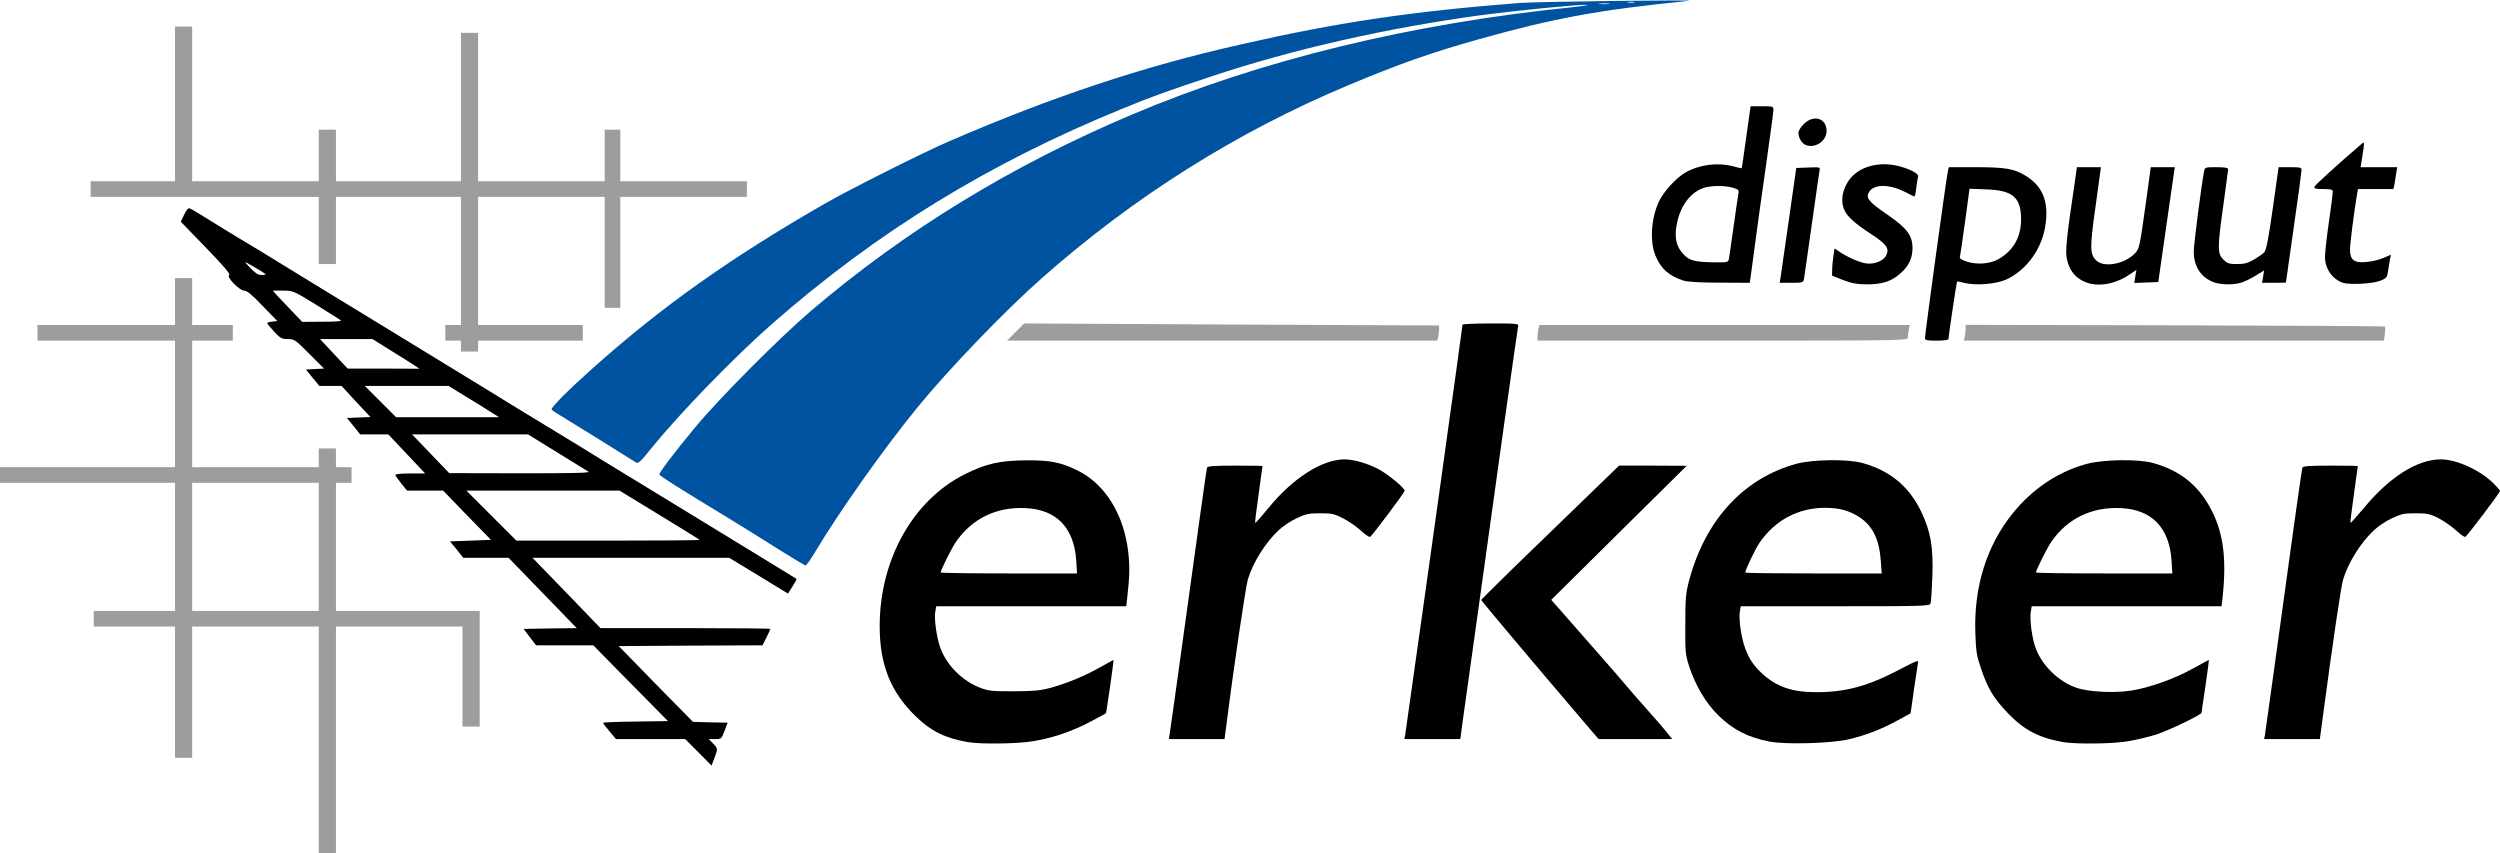
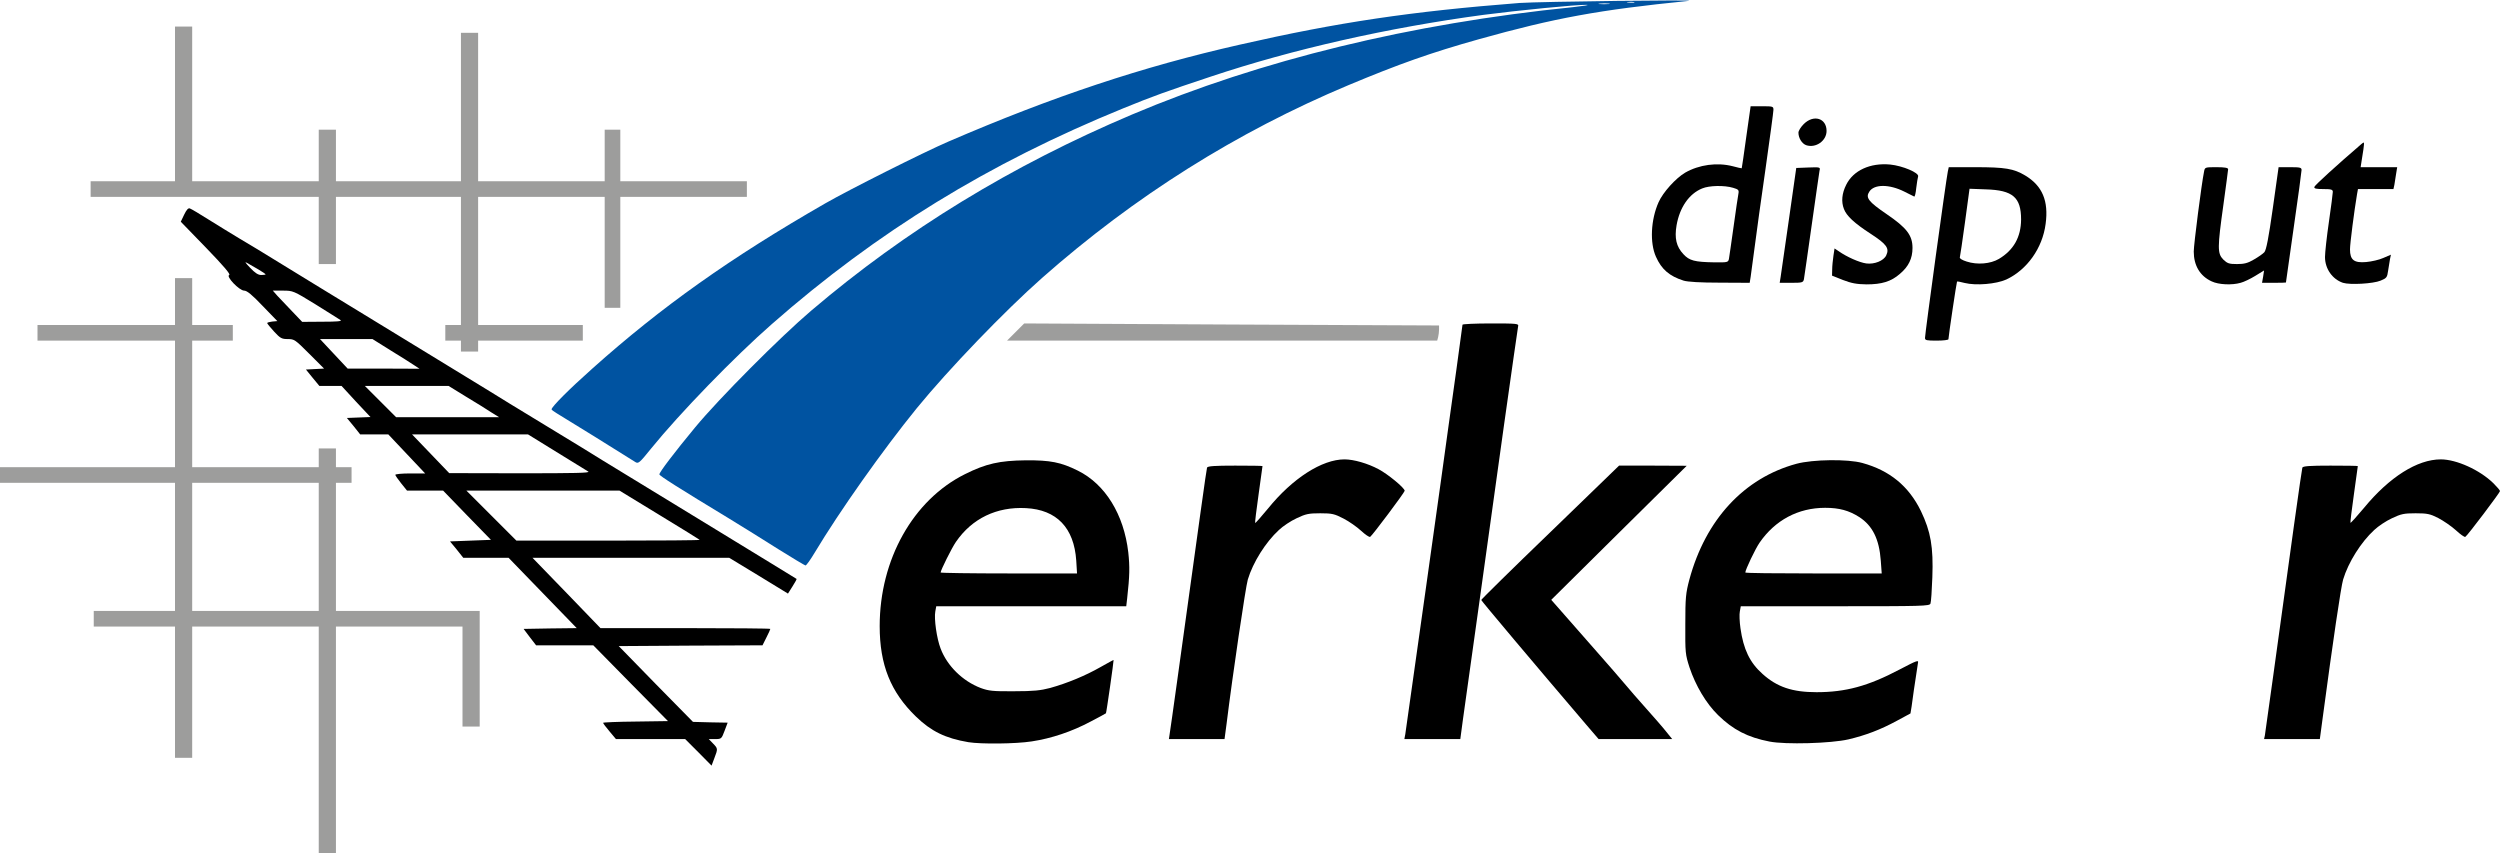
<svg xmlns="http://www.w3.org/2000/svg" version="1.0" width="1600px" height="546px" viewBox="0 0 16000 5460" preserveAspectRatio="xMidYMid meet">
  <g id="layer1" fill="#000000" stroke="none">
    <path d="M4470 4815 l-85 -85 -221 0 -222 0 -41 -49 c-23 -27 -41 -51 -41 -55 0 -3 93 -7 208 -8 l207 -3 -239 -242 -239 -243 -183 0 -183 0 -40 -52 -40 -53 170 -3 170 -2 -218 -225 -218 -225 -145 0 -145 0 -42 -53 -43 -52 131 -5 131 -5 -153 -157 -153 -158 -115 0 -116 0 -37 -46 c-21 -26 -38 -51 -38 -55 0 -5 43 -9 96 -9 l95 0 -118 -125 -118 -125 -90 0 -90 0 -42 -53 -43 -52 75 -3 76 -3 -93 -99 -92 -100 -71 0 -71 0 -43 -52 -43 -53 58 -3 58 -3 -95 -95 c-90 -90 -95 -94 -137 -94 -39 0 -48 -5 -87 -47 -25 -27 -44 -51 -45 -55 0 -4 15 -8 32 -10 l33 -3 -94 -97 c-68 -72 -101 -98 -118 -98 -32 0 -119 -92 -96 -100 10 -4 -34 -56 -148 -174 l-162 -167 22 -46 c15 -31 26 -43 36 -39 9 3 61 34 118 70 56 35 147 91 202 124 55 32 150 90 210 127 61 38 200 123 310 190 110 67 324 198 475 290 151 93 354 217 450 275 96 59 225 137 285 175 61 37 164 100 230 140 66 40 170 103 230 140 61 38 189 117 285 175 96 59 310 189 475 290 165 101 370 226 455 278 85 52 156 96 158 97 2 1 -10 23 -26 48 l-29 46 -188 -115 -188 -114 -629 0 -630 0 218 225 217 225 544 0 c298 0 543 2 543 5 0 3 -11 28 -25 55 l-25 50 -460 2 -460 3 237 243 238 242 111 3 111 2 -20 53 c-19 51 -21 52 -60 52 l-41 0 27 28 c32 33 32 34 9 94 l-18 48 -84 -85z m8 -1360 c-3 -3 -119 -75 -259 -160 l-254 -155 -490 0 -490 0 160 160 160 160 589 0 c324 0 587 -2 584 -5z m-713 -437 c-11 -7 -102 -63 -203 -125 l-183 -113 -371 0 -371 0 119 124 119 124 455 1 c349 0 450 -2 435 -11z m-621 -379 c-27 -18 -99 -63 -161 -100 l-112 -69 -268 0 -268 0 100 100 100 100 329 0 330 0 -50 -31z m-494 -302 c-19 -13 -87 -56 -151 -95 l-115 -72 -168 0 -168 0 88 94 89 95 230 0 230 1 -35 -23z m-470 -288 c-8 -6 -80 -50 -159 -100 -143 -88 -146 -89 -210 -89 l-65 0 29 33 c16 17 59 62 95 100 l64 67 131 -1 c90 0 125 -3 115 -10z m-480 -293 c0 -2 -21 -17 -47 -32 -27 -15 -59 -34 -73 -42 -16 -10 -9 1 20 31 32 34 52 47 72 47 15 0 28 -2 28 -4z" />
    <path d="M6198 4750 c-148 -25 -239 -70 -336 -164 -162 -157 -232 -331 -232 -579 0 -426 214 -807 545 -972 136 -68 222 -87 390 -89 157 -1 224 12 333 66 176 87 295 281 323 523 10 92 9 151 -7 293 l-6 52 -608 0 -608 0 -6 33 c-9 46 9 174 34 238 42 111 141 208 256 252 52 19 78 22 214 21 125 0 170 -5 231 -21 111 -31 226 -79 321 -133 46 -26 84 -47 85 -46 2 2 -46 339 -49 341 -2 2 -46 26 -98 53 -120 64 -251 108 -377 127 -103 16 -325 18 -405 5z m690 -1162 c-14 -210 -125 -326 -322 -336 -187 -10 -345 66 -448 216 -27 39 -98 182 -98 196 0 3 196 6 436 6 l437 0 -5 -82z" />
    <path d="M11325 4746 c-140 -27 -234 -76 -329 -169 -77 -75 -144 -189 -183 -305 -27 -84 -28 -94 -27 -277 0 -171 3 -199 26 -286 104 -384 350 -650 686 -741 105 -28 327 -31 421 -5 175 48 297 148 375 308 63 132 80 229 73 424 -3 83 -8 158 -12 168 -7 16 -45 17 -611 17 l-603 0 -6 33 c-4 18 -2 67 4 108 19 134 59 219 141 292 93 84 191 117 346 117 186 0 330 -39 531 -145 111 -58 123 -63 118 -42 -2 12 -14 90 -26 172 -11 83 -21 151 -22 151 -1 1 -40 22 -87 47 -105 57 -200 93 -310 119 -112 26 -403 34 -505 14z m712 -1158 c-10 -138 -53 -224 -138 -279 -66 -42 -128 -59 -218 -59 -173 0 -320 79 -419 222 -28 40 -92 175 -92 192 0 4 196 6 436 6 l437 0 -6 -82z" />
-     <path d="M13208 4750 c-157 -27 -252 -76 -356 -184 -92 -96 -130 -158 -173 -286 -29 -85 -33 -110 -37 -235 -9 -291 73 -553 238 -758 129 -160 293 -269 475 -318 108 -29 329 -32 424 -6 153 42 267 124 345 250 102 164 130 341 100 615 l-6 52 -608 0 -607 0 -6 36 c-8 51 8 171 32 234 42 111 145 211 258 251 74 27 244 36 351 19 117 -18 280 -76 394 -140 57 -31 104 -57 105 -56 1 1 -9 76 -22 166 -14 91 -25 168 -25 171 0 13 -201 110 -287 139 -51 16 -136 37 -190 45 -103 16 -325 18 -405 5z m690 -1162 c-14 -210 -125 -326 -322 -336 -187 -10 -345 66 -448 216 -27 39 -98 182 -98 196 0 3 196 6 436 6 l437 0 -5 -82z" />
-     <path d="M7485 4703 c3 -16 25 -174 50 -353 142 -1026 186 -1346 190 -1357 3 -10 48 -13 180 -13 96 0 175 1 175 3 0 1 -11 83 -25 181 -14 98 -24 181 -22 183 2 2 39 -40 82 -92 157 -194 346 -315 490 -315 59 0 149 26 218 63 59 31 167 120 167 138 0 10 -207 286 -221 295 -6 3 -32 -15 -58 -39 -27 -25 -77 -60 -112 -78 -58 -30 -73 -34 -149 -34 -75 0 -93 4 -152 32 -37 17 -88 51 -113 75 -85 78 -166 207 -199 317 -14 47 -97 608 -136 924 l-13 97 -178 0 -178 0 4 -27z" />
+     <path d="M7485 4703 c3 -16 25 -174 50 -353 142 -1026 186 -1346 190 -1357 3 -10 48 -13 180 -13 96 0 175 1 175 3 0 1 -11 83 -25 181 -14 98 -24 181 -22 183 2 2 39 -40 82 -92 157 -194 346 -315 490 -315 59 0 149 26 218 63 59 31 167 120 167 138 0 10 -207 286 -221 295 -6 3 -32 -15 -58 -39 -27 -25 -77 -60 -112 -78 -58 -30 -73 -34 -149 -34 -75 0 -93 4 -152 32 -37 17 -88 51 -113 75 -85 78 -166 207 -199 317 -14 47 -97 608 -136 924 l-13 97 -178 0 -178 0 4 -27" />
    <path d="M8994 4698 c6 -39 260 -1843 276 -1968 6 -47 29 -211 51 -365 21 -154 39 -283 39 -287 0 -4 81 -8 181 -8 167 0 180 1 175 18 -2 9 -43 296 -91 637 -47 341 -122 874 -165 1185 -44 311 -87 622 -97 693 l-17 127 -179 0 -179 0 6 -32z" />
    <path d="M10152 4638 c-333 -390 -672 -793 -672 -798 0 -4 198 -199 441 -433 l441 -427 217 0 216 1 -434 429 -433 429 95 108 c52 59 146 166 208 237 63 71 137 157 165 190 28 34 91 106 140 161 49 55 107 121 128 148 l38 47 -235 0 -236 0 -79 -92z" />
    <path d="M14495 4708 c2 -13 27 -189 55 -393 108 -790 181 -1311 185 -1322 3 -10 48 -13 180 -13 96 0 175 1 175 3 0 1 -11 83 -25 181 -14 98 -24 180 -22 182 2 2 41 -41 87 -96 162 -197 341 -310 491 -310 100 0 249 67 337 153 23 23 42 45 42 50 0 9 -208 285 -222 293 -5 3 -32 -16 -61 -43 -29 -26 -80 -61 -113 -78 -51 -26 -70 -30 -144 -30 -75 0 -93 4 -152 32 -37 17 -88 51 -113 75 -85 78 -166 207 -199 317 -14 47 -65 393 -132 894 l-17 127 -179 0 -178 0 5 -22z" />
    <path d="M12320 2163 c0 -28 134 -1007 146 -1065 l6 -28 168 0 c194 0 247 9 321 53 110 66 151 163 131 310 -20 155 -119 294 -252 356 -65 29 -193 40 -266 22 -26 -7 -48 -11 -49 -9 -3 3 -55 352 -55 369 0 5 -34 9 -75 9 -65 0 -75 -2 -75 -17z m473 -506 c94 -56 141 -139 142 -252 0 -142 -53 -188 -225 -193 l-105 -4 -29 214 c-16 117 -31 218 -33 225 -3 7 15 18 44 27 67 22 152 15 206 -17z" />
    <path d="M11795 1792 l-70 -28 1 -39 c0 -22 4 -61 8 -88 l7 -47 27 18 c51 36 132 72 176 78 52 7 112 -17 128 -52 21 -45 3 -71 -100 -138 -105 -68 -155 -115 -171 -159 -18 -46 -13 -100 15 -155 45 -91 153 -141 281 -129 80 8 186 53 179 76 -3 9 -8 42 -12 74 -3 32 -9 57 -13 55 -3 -2 -32 -16 -64 -32 -96 -48 -192 -48 -223 0 -26 39 -7 64 110 144 129 88 166 136 166 217 0 67 -25 119 -81 166 -56 49 -116 67 -213 67 -64 -1 -96 -7 -151 -28z" />
-     <path d="M13332 1799 c-56 -28 -90 -74 -104 -141 -11 -53 -3 -132 54 -515 l10 -73 77 0 77 0 -34 248 c-38 268 -37 308 3 348 49 49 182 25 249 -45 27 -28 30 -41 65 -290 l36 -261 77 0 77 0 -5 32 c-3 18 -27 184 -53 368 l-48 335 -76 3 -77 3 6 -42 7 -42 -44 30 c-99 67 -214 83 -297 42z" />
    <path d="M14155 1801 c-75 -34 -115 -102 -115 -191 0 -45 50 -435 66 -512 5 -28 7 -28 80 -28 53 0 74 4 74 13 0 6 -14 108 -30 226 -39 278 -39 313 -1 352 26 25 37 29 88 29 46 0 69 -6 108 -29 28 -16 58 -37 67 -47 12 -14 27 -90 54 -281 l37 -263 74 0 c63 0 73 2 73 18 0 9 -22 175 -50 367 -27 193 -50 351 -50 353 0 1 -34 2 -76 2 l-77 0 7 -39 6 -40 -57 35 c-31 19 -73 39 -93 44 -56 16 -141 12 -185 -9z" />
    <path d="M14995 1810 c-68 -23 -115 -90 -115 -165 0 -28 11 -129 25 -225 14 -96 25 -183 25 -192 0 -15 -10 -18 -61 -18 -46 0 -60 -3 -57 -14 2 -10 148 -143 302 -275 18 -15 18 -14 12 34 -4 28 -10 65 -13 83 l-5 32 117 0 117 0 -7 43 c-3 23 -8 54 -11 70 l-6 27 -113 0 -114 0 -6 33 c-18 107 -45 315 -45 353 0 68 26 88 104 81 33 -3 83 -14 109 -26 l49 -21 -6 28 c-3 15 -8 48 -12 74 -6 43 -9 48 -48 64 -48 20 -196 28 -241 14z" />
    <path d="M10775 1796 c-91 -29 -141 -72 -177 -153 -40 -89 -33 -237 17 -349 28 -63 109 -153 170 -189 89 -51 204 -67 305 -41 30 8 56 14 57 13 1 -1 14 -91 29 -200 l28 -197 73 0 c70 0 73 1 73 23 0 13 -23 181 -50 373 -28 192 -59 419 -70 504 -11 85 -23 172 -26 193 l-6 37 -191 -1 c-125 0 -206 -5 -232 -13z m290 -138 c2 -13 16 -106 30 -208 14 -102 28 -197 31 -211 4 -23 0 -27 -34 -37 -56 -17 -153 -15 -198 4 -84 34 -144 121 -164 236 -14 82 -2 136 44 185 38 41 71 50 198 52 83 1 88 0 93 -21z" />
    <path d="M11396 1773 c3 -21 27 -186 53 -368 l47 -330 77 -3 c76 -3 78 -2 72 20 -2 13 -25 169 -50 348 -25 179 -48 335 -50 348 -5 20 -11 22 -80 22 l-75 0 6 -37z" />
    <path d="M11559 929 c-27 -10 -49 -46 -49 -80 0 -12 15 -36 34 -55 63 -63 146 -38 146 44 0 64 -70 112 -131 91z" />
  </g>
  <g id="layer2" fill="#0053a1" stroke="none">
    <path d="M4980 3514 c-91 -58 -230 -144 -310 -193 -325 -197 -450 -276 -450 -285 0 -14 95 -139 229 -301 153 -185 545 -579 743 -747 606 -516 1283 -929 2053 -1255 825 -349 1783 -582 2820 -687 72 -8 112 -14 89 -15 -61 -2 -445 36 -659 64 -611 82 -1221 220 -1745 395 -289 96 -372 126 -563 204 -858 350 -1574 789 -2247 1380 -240 210 -590 571 -774 798 -74 92 -81 97 -100 85 -46 -30 -473 -295 -503 -312 -18 -11 -33 -22 -33 -25 0 -16 110 -127 263 -263 441 -394 882 -707 1488 -1055 153 -88 631 -328 789 -396 670 -289 1241 -479 1864 -620 631 -144 1099 -213 1791 -267 127 -9 1175 -22 1080 -13 -570 57 -854 109 -1340 245 -310 87 -512 159 -835 294 -715 300 -1369 711 -1961 1234 -240 212 -598 584 -802 834 -217 267 -493 657 -653 924 -27 45 -53 82 -59 82 -5 -1 -84 -48 -175 -105z m5318 -3491 c-15 -2 -42 -2 -60 0 -18 2 -6 4 27 4 33 0 48 -2 33 -4z m160 -10 c-10 -2 -28 -2 -40 0 -13 2 -5 4 17 4 22 1 32 -1 23 -4z" />
  </g>
  <g id="layer3" fill="#9d9d9c" stroke="none">
    <path d="M2040 4735 l0 -725 -405 0 -405 0 0 420 0 420 -55 0 -55 0 0 -420 0 -420 -260 0 -260 0 0 -50 0 -50 260 0 260 0 0 -410 0 -410 -560 0 -560 0 0 -50 0 -50 560 0 560 0 0 -405 0 -405 -440 0 -440 0 0 -50 0 -50 440 0 440 0 0 -150 0 -150 55 0 55 0 0 150 0 150 130 0 130 0 0 50 0 50 -130 0 -130 0 0 405 0 405 405 0 405 0 0 -60 0 -60 55 0 55 0 0 60 0 60 50 0 50 0 0 50 0 50 -50 0 -50 0 0 410 0 410 460 0 460 0 0 370 0 370 -55 0 -55 0 0 -320 0 -320 -405 0 -405 0 0 725 0 725 -55 0 -55 0 0 -725z m0 -1235 l0 -410 -405 0 -405 0 0 410 0 410 405 0 405 0 0 -410z" />
    <path d="M2950 2215 l0 -35 -50 0 -50 0 0 -50 0 -50 50 0 50 0 0 -410 0 -410 -400 0 -400 0 0 215 0 215 -55 0 -55 0 0 -215 0 -215 -730 0 -730 0 0 -50 0 -50 270 0 270 0 0 -495 0 -495 55 0 55 0 0 495 0 495 405 0 405 0 0 -165 0 -165 55 0 55 0 0 165 0 165 400 0 400 0 0 -475 0 -475 55 0 55 0 0 475 0 475 405 0 405 0 0 -165 0 -165 50 0 50 0 0 165 0 165 405 0 405 0 0 50 0 50 -405 0 -405 0 0 355 0 355 -50 0 -50 0 0 -355 0 -355 -405 0 -405 0 0 410 0 410 335 0 335 0 0 50 0 50 -335 0 -335 0 0 35 0 35 -55 0 -55 0 0 -35z" />
    <path d="M6500 2125 l55 -55 1328 7 1327 6 0 26 c0 14 -3 36 -6 49 l-6 22 -1377 0 -1376 0 55 -55z" />
-     <path d="M9840 2153 c0 -16 3 -38 6 -50 l6 -23 1185 0 1186 0 -7 31 c-3 17 -6 40 -6 50 0 18 -33 19 -1185 19 l-1185 0 0 -27z" />
-     <path d="M12574 2158 c3 -13 6 -36 6 -51 l0 -28 1339 3 c737 2 1342 5 1345 8 2 3 2 24 -1 48 l-6 42 -1344 0 -1345 0 6 -22z" />
  </g>
</svg>